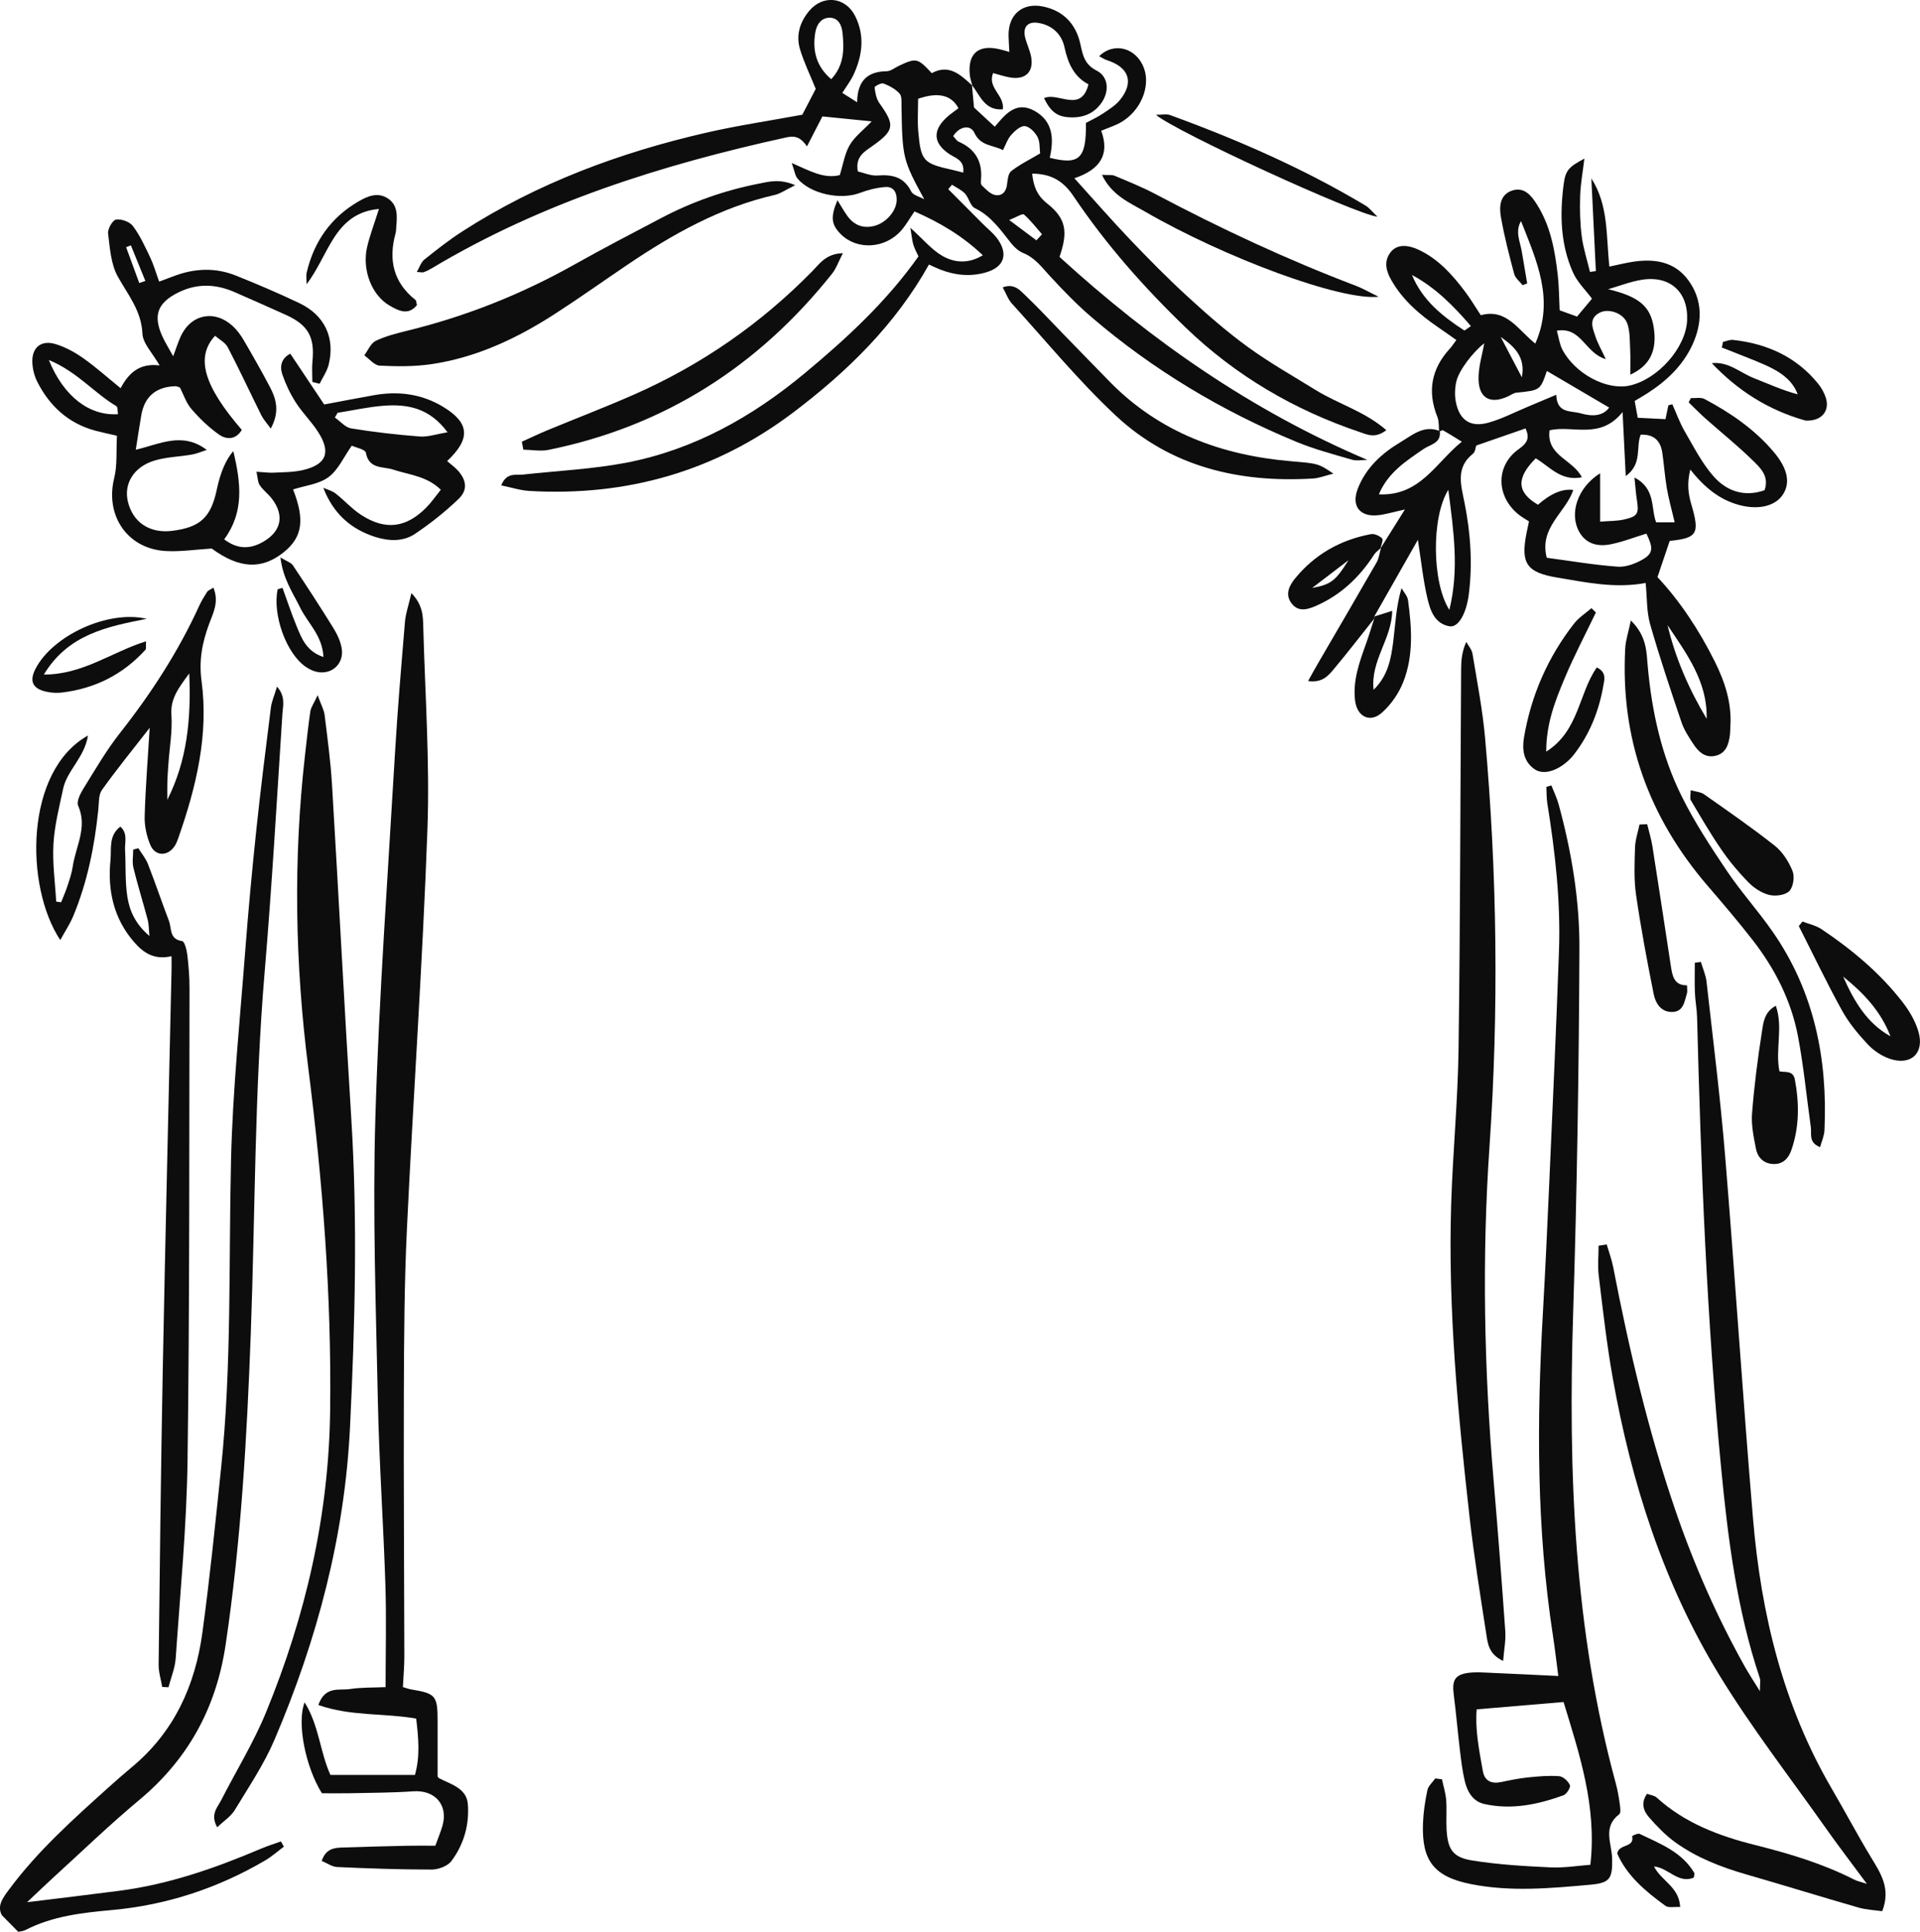
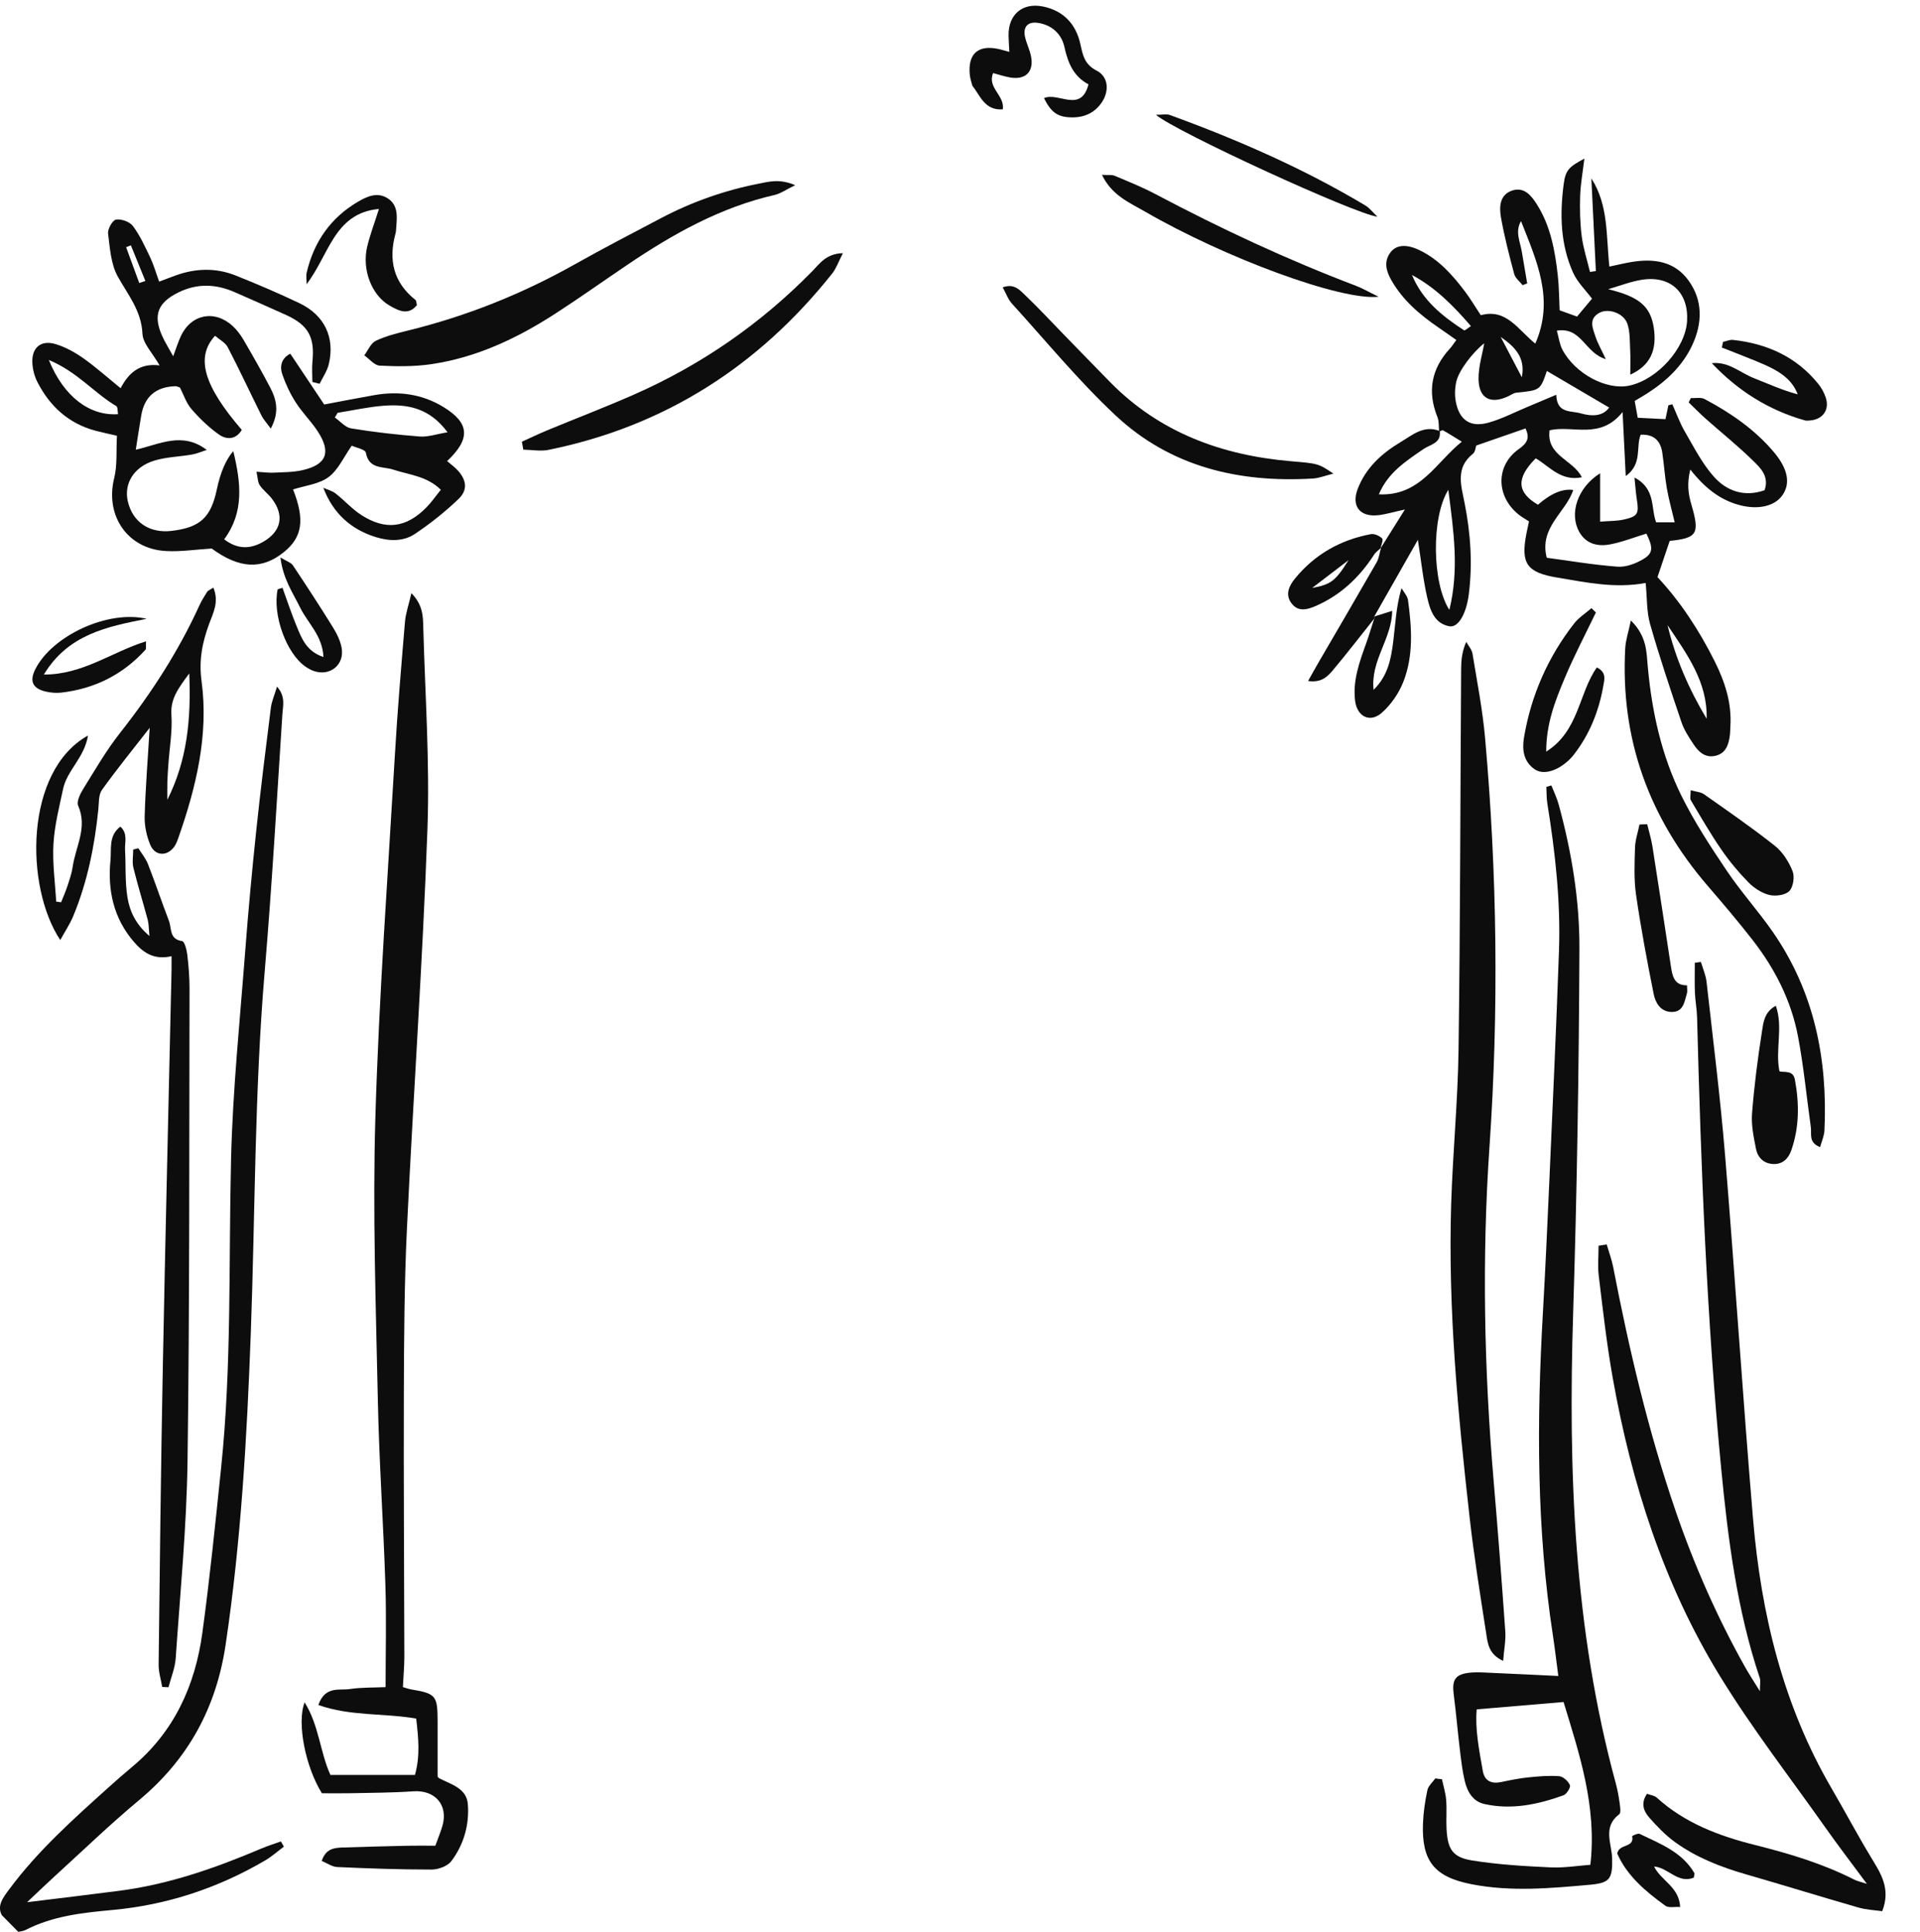
<svg xmlns="http://www.w3.org/2000/svg" width="507" height="510" viewBox="0 0 507 510" fill="none">
  <g clip-path="url(#clip0_538_79)">
    <path d="M362.889 163.307C359.327 167.784 355.834 172.317 352.16 176.704C350.713 178.435 349.105 180.327 345.417 179.784C346.475 177.9 347.247 176.475 348.069 175.07C353.225 166.206 358.415 157.362 363.516 148.463C364.156 147.344 364.295 145.926 364.664 144.653L364.525 144.806C366.452 141.726 368.379 138.653 370.982 134.503C367.698 135.226 365.854 135.803 363.968 136.011C359.146 136.554 356.787 133.654 358.506 129.114C360.628 123.518 364.893 119.659 369.882 116.69C372.972 114.848 376.006 112.109 380.187 113.798C380.626 117.024 377.696 117.309 375.922 118.526C371.281 121.717 366.515 124.748 364.107 130.505C375.018 131.026 379.158 122.092 386.011 116.607C384.084 115.425 382.609 114.479 381.071 113.624C380.848 113.499 380.375 113.833 380.02 113.951C379.888 112.665 380.034 111.267 379.575 110.12C376.854 103.349 377.954 97.349 382.887 91.995C383.409 91.425 383.827 90.758 384.564 89.763C382.894 88.588 381.349 87.483 379.777 86.412C374.837 83.026 370.342 79.182 367.35 73.877C366.028 71.534 365.36 69.045 367.162 66.646C368.686 64.623 371.337 64.373 374.781 66.021C379.93 68.482 383.611 72.639 386.958 77.103C388.37 78.994 389.581 81.038 391.021 83.214C397.819 81.351 400.874 87.101 405.411 90.709C410.567 79.057 405.731 68.767 401.646 58.373C400.004 61.154 401.424 63.789 401.855 66.459C402.314 69.254 402.801 72.034 403.275 74.823C402.871 74.975 402.474 75.128 402.071 75.281C401.306 74.308 400.137 73.439 399.844 72.334C398.515 67.383 397.235 62.405 396.344 57.365C395.864 54.646 395.989 51.434 399.253 50.322C402.488 49.223 404.395 51.657 405.905 54.069C409.467 59.749 410.616 66.18 411.353 72.688C411.687 75.629 411.68 78.605 411.847 81.921C413.371 82.47 414.957 83.04 416.439 83.576C418.005 81.698 419.383 80.051 420.385 78.848C418.68 76.561 416.537 74.51 415.403 72C412.049 64.568 411.868 56.642 412.898 48.702C413.385 44.906 414.282 44.058 418.374 41.868C417.956 45.4 417.365 48.542 417.261 51.699C417.142 55.244 417.226 58.839 417.671 62.357C418.082 65.541 419.104 68.649 419.856 71.791C420.371 71.715 420.886 71.638 421.408 71.562C421.011 63.407 420.614 55.251 420.218 47.103C424.803 54.194 424.093 62.357 424.977 70.38C427.106 69.935 429.013 69.462 430.94 69.149C436.764 68.204 442.226 68.989 445.88 74.058C449.686 79.328 449.546 85.258 446.916 90.994C444.37 96.535 440.049 100.609 434.948 103.87C433.96 104.503 432.937 105.08 431.657 105.851C431.928 107.325 432.193 108.799 432.464 110.287C435.067 110.419 437.363 110.537 439.791 110.656C440.049 109.425 440.306 108.215 440.557 106.999C440.904 106.908 441.245 106.811 441.593 106.721C442.686 109.147 443.59 111.685 444.919 113.965C447.285 118.032 449.463 122.35 452.552 125.826C455.962 129.664 460.638 131.298 465.954 129.42C467.255 125.694 464.82 123.49 462.823 121.536C458.87 117.664 454.535 114.194 450.388 110.517C448.844 109.147 447.41 107.666 445.921 106.234C446.109 105.851 446.297 105.476 446.485 105.094C447.703 105.156 449.129 104.822 450.103 105.337C456.964 108.973 463.331 113.339 468.382 119.318C472.14 123.768 472.815 127.557 470.748 130.63C468.758 133.599 464.381 134.676 459.357 133.349C454.215 131.986 450.214 128.857 446.346 123.956C445.413 127.661 445.817 130.449 446.617 133.161C448.892 140.913 448.204 142.046 440.904 142.797C439.854 145.898 438.866 148.825 437.676 152.357C443.549 158.607 448.649 166.296 452.796 174.612C455.475 179.986 457.319 185.583 456.929 191.715C456.88 192.507 456.894 193.3 456.797 194.086C456.477 196.547 455.767 198.862 453.012 199.522C450.263 200.176 448.489 198.466 447.146 196.415C445.956 194.607 444.718 192.73 444.029 190.707C441.12 182.099 438.219 173.485 435.728 164.753C434.788 161.457 434.948 157.842 434.559 153.907C426.348 155.409 418.819 153.733 411.27 152.489C403.129 151.147 401.521 148.769 403.08 140.809C403.268 139.849 403.483 138.897 403.748 137.645C402.85 137.054 401.813 136.498 400.916 135.761C395.036 130.95 394.932 122.906 401.048 118.561C403.296 116.962 404.005 115.682 402.843 113.103C398.647 114.556 394.445 116.016 389.811 117.622C389.651 118.053 389.588 119.277 388.948 119.784C384.3 123.483 385.803 128.072 386.728 132.716C388.315 140.704 388.892 148.776 387.855 156.897C387.201 162.041 385.072 165.754 382.741 165.337C378.768 164.621 377.655 161.068 376.903 157.863C375.797 153.094 375.296 148.185 374.405 142.512C370.363 149.624 366.633 156.187 362.896 162.751L362.91 163.286L362.889 163.307ZM422.535 124.95V137.715C424.991 137.513 426.932 137.576 428.762 137.165C432.506 136.324 432.826 135.629 432.221 131.819C431.963 130.206 431.866 128.565 431.601 126.062C437.3 129.045 435.874 134.141 437.321 137.889H442.219C441.461 134.663 440.654 131.819 440.153 128.92C439.61 125.805 439.415 122.635 438.949 119.506C438.483 116.343 436.716 114.605 433.243 114.758C431.894 118.088 433.786 122.405 429.298 125.687C429.02 119.986 428.776 115.077 428.463 108.778C422.528 116.197 415.326 112.171 409.182 113.59C408.278 120.333 415.382 121.314 417.706 126C412.146 127.147 409.133 123.08 405.529 121.001C400.283 126.25 400.554 129.984 406.114 133.251C409.523 130.262 412.629 128.962 415.431 129.351C413.496 135.302 406.357 139.21 408.438 147.247C414.651 148.074 420.886 149.145 427.162 149.603C429.347 149.763 431.866 148.804 433.828 147.664C436.583 146.051 436.563 144.598 434.753 140.871C431.56 141.844 428.428 143.089 425.186 143.715C421.916 144.34 418.805 143.631 416.989 140.364C414.359 135.629 416.488 128.739 422.535 124.943V124.95ZM424.657 76.352C432.624 78.278 435.818 80.718 436.695 86.489C437.599 92.447 435.776 96.514 430.495 98.913C430.495 96.542 430.578 94.505 430.474 92.482C430.349 90.146 430.46 87.678 429.744 85.508C428.804 82.672 424.727 81.26 422.305 82.602C419.411 84.208 420.58 86.669 421.303 88.86C421.881 90.605 422.82 92.225 424.031 94.811C418.464 93.184 417.657 86.231 411.103 87.295C411.631 89.172 411.826 90.897 412.578 92.329C415.98 98.732 424.274 103.091 430.265 101.798C437.718 100.192 445.107 91.891 445.497 84.695C445.907 77.2 441.106 72.688 433.605 73.849C430.565 74.322 427.628 75.497 424.65 76.352H424.657ZM391.926 90.626C388.962 92.962 385.211 97.745 384.536 100.825C384.168 102.514 384.105 104.391 384.432 106.088C385.364 110.927 388.273 112.915 393.053 111.58C396.637 110.579 400.004 108.806 403.469 107.367C405.787 106.401 408.097 105.42 410.949 104.218C411.11 109.265 414.818 108.361 417.421 109.126C420.434 110.002 423.293 109.884 424.915 107.597C419.369 104.343 413.865 101.11 408.472 97.939C406.712 103.05 406.712 103.029 400.429 103.668C399.712 103.738 399.037 104.245 398.355 104.572C393.679 106.811 390.527 105.26 390.43 100.143C390.367 96.862 391.432 93.566 391.933 90.618L391.926 90.626ZM382.72 161.006C385.35 150.278 383.84 140.225 382.449 129.323C377.912 136.547 378.142 153.921 382.72 161.006ZM450.66 189.754C450.931 180.021 445.406 172.63 440.334 165.038C442.421 173.791 445.977 181.94 450.66 189.754ZM372.854 72.598C375.588 79.251 380.869 83.478 386.624 87.212C386.812 87.33 387.5 86.677 388.412 86.085C383.792 80.725 379.046 75.914 372.854 72.598ZM401.862 99.601C402.892 94.345 399.935 91.488 396.275 88.95C398.014 92.273 399.761 95.597 401.862 99.601Z" fill="#0D0D0D" />
-     <path d="M256.659 22.471C256.84 24.438 257.021 26.406 257.202 28.38C258.927 29.979 260.646 31.578 262.678 33.456C265.322 30.39 268.203 26.496 273.192 29.277C278.16 32.051 278.313 36.8 277.2 41.653C285.034 43.62 286.864 41.882 286.76 32.447C288.075 31.731 289.676 31.015 291.116 30.056C292.744 28.971 294.505 27.901 295.715 26.42C299.528 21.748 298.144 17.743 292.306 15.887C291.61 15.664 290.991 15.226 290.239 14.844C294.261 10.902 300.245 12.709 302.131 18.146C303.815 23.006 301.143 29.319 296.001 32.288C294.498 33.157 292.793 33.678 290.789 34.526C293.085 40.728 290.559 44.774 283.705 47.055C288.875 52.77 293.496 58.088 298.352 63.178C303.272 68.329 308.282 73.425 313.535 78.237C318.635 82.916 323.875 87.504 329.462 91.572C335.21 95.75 341.437 99.275 347.498 103.015C353.371 106.645 360.315 108.556 366.076 113.562C363.098 115.836 361.052 114.737 359.097 114.077C341.764 108.237 326.345 99.226 313.125 86.51C302.089 75.901 292 64.471 283.469 51.782C280.72 47.701 277.527 45.887 272.552 45.831C272.899 49.064 273.755 51.539 276.504 53.715C281.5 57.671 282.091 61.106 279.774 67.822C303.877 89.826 330.416 108.403 361.066 121.412C359.703 121.412 358.248 121.724 356.989 121.356C352.056 119.917 347.046 118.596 342.307 116.635C322.588 108.48 304.462 97.634 288.242 83.736C284.346 80.399 280.741 76.672 277.262 72.897C275.126 70.582 273.317 68.065 270.221 66.814C268.996 66.32 267.855 65.284 267.013 64.227C264.216 60.709 261.711 57.018 257.417 54.946C256.221 54.369 255.866 52.241 254.822 51.115C253.904 50.121 252.547 49.53 251.392 48.765C251.058 49.154 250.724 49.544 250.397 49.94C253.41 52.971 256.429 55.996 259.442 59.027C260.834 60.424 262.455 61.669 263.548 63.268C266.275 67.252 265.051 70.519 260.423 71.889C256.283 73.113 252.192 72.695 248.205 71.131C247.3 70.777 246.431 70.346 245.303 69.838C236.411 85.745 223.733 98.114 209.455 108.897C188.873 124.443 165.514 131.083 139.817 129.609C137.403 129.47 135.023 128.684 132.358 128.142C133.757 124.624 136.178 125.5 138.148 125.284C147.186 124.283 156.343 123.873 165.25 122.176C183.153 118.763 198.628 110.072 212.544 98.496C223.531 89.361 234.01 79.725 242.534 67.69C242.089 66.709 241.525 65.708 241.191 64.631C240.871 63.595 240.787 62.475 240.391 60.132C243.828 63.226 246.041 65.959 248.887 67.579C251.948 69.323 255.594 69.761 259.526 67.391C254.154 62.281 248.17 58.735 241.483 55.815C240.196 57.685 239.25 59.395 237.997 60.834C233.774 65.666 226.37 66.098 222.091 61.884C219.53 59.361 219.231 57.372 221.138 52.853C222.126 54.438 222.821 55.683 223.636 56.844C225.396 59.374 227.804 60.417 230.851 59.646C233.961 58.853 236.64 55.794 236.78 52.937C236.884 50.844 235.965 49.224 233.808 49.37C231.519 49.53 229.195 50.128 227.038 50.941C221.945 52.86 214.026 51.212 210.596 47.138C209.935 46.359 209.824 45.122 209.072 43.029C213.776 45.08 217.533 47.284 221.757 46.227C222.648 43.384 223.051 40.575 224.373 38.309C225.674 36.084 227.915 34.415 230.176 32.044C225.486 31.572 221.68 31.196 217.164 30.737C216.065 32.872 214.757 35.416 213.087 38.649C211.619 36.487 210.206 35.715 207.743 36.251C174.901 43.46 143.095 53.43 114.024 70.825C113.349 71.228 112.639 71.583 111.901 71.861C111.567 71.986 111.143 71.847 110.064 71.799C110.795 70.547 111.171 69.24 112.033 68.545C115.276 65.952 118.553 63.372 122.039 61.127C141.905 48.313 163.74 40.241 186.66 34.992C194.731 33.143 202.949 31.926 211.862 30.285C212.781 28.512 214.193 25.794 215.404 23.465C213.929 19.801 212.28 16.45 211.229 12.918C210.151 9.289 211.236 5.819 213.63 2.927C217.283 -1.481 223.274 -0.855 225.834 4.276C228.409 9.435 227.734 14.677 225.382 19.738C224.645 21.317 223.552 22.728 222.425 24.529C223.608 25.279 224.658 25.94 226.335 27.004C226.405 21.303 229.105 18.862 234.156 18.807C235.228 18.793 236.292 17.875 237.364 17.375C241.949 15.226 242.311 15.303 246.041 19.314C250.654 16.791 253.709 19.801 256.812 22.645L256.694 22.457L256.659 22.471ZM244.058 52.603C238.415 42.244 238.269 41.66 238.053 28.116C238.032 26.948 238.185 25.405 237.538 24.695C236.446 23.5 234.845 22.631 233.3 22.04C232.695 21.81 230.907 22.804 230.942 23.076C231.123 24.508 231.408 26.107 232.222 27.24C236.383 33.052 236.23 34.408 230.301 38.6C228.207 40.081 225.834 41.347 226.516 45.254C228.103 45.609 229.94 46.464 231.707 46.332C235.604 46.033 238.665 46.665 240.613 50.538C241.121 51.553 242.882 51.935 244.065 52.61L244.058 52.603ZM274.653 40.526C274.486 39.198 274.653 37.481 273.985 36.195C273.324 34.93 271.884 33.435 270.645 33.296C269.518 33.171 267.973 34.533 267.027 35.604C266.046 36.716 265.552 38.267 264.849 39.629C262.086 38.218 258.948 38.593 257.299 35.062C256.255 32.823 253.368 33.303 251.698 35.931C252.317 36.591 252.623 37.175 253.09 37.377C257.431 39.261 259.428 42.508 259.06 47.228C259.018 47.806 258.934 48.64 259.261 48.946C260.305 49.926 261.425 51.178 262.713 51.469C264.383 51.852 265.635 50.816 265.899 48.848C266.073 47.569 266.192 45.824 267.027 45.171C269.246 43.432 271.835 42.181 274.646 40.512L274.653 40.526ZM242.437 26.065C242.437 29.208 242.235 31.982 242.478 34.707C243.174 42.536 243.8 43.147 251.482 44.844C252.373 45.038 253.25 45.296 254.356 45.574C254.752 42.258 252.352 41.785 250.661 40.651C246.444 37.829 246.208 34.478 249.965 31.008C250.946 30.105 252.074 29.361 253.09 28.582C251.266 25.082 247.718 24.246 242.443 26.072L242.437 26.065ZM219.488 20.906C222.898 17.284 222.933 13.036 222.487 8.726C222.279 6.675 221.395 4.665 219.05 4.679C216.817 4.693 215.627 6.515 215.286 8.594C214.506 13.321 215.501 17.507 219.495 20.906H219.488ZM273.679 63.449C274.173 62.913 274.66 62.385 275.154 61.85C273.595 60.07 272.148 58.165 270.381 56.621C270.005 56.295 268.46 57.31 266.491 58.081C269.337 60.202 271.508 61.829 273.679 63.449Z" fill="#0D0D0D" />
    <path d="M106.39 445.384C107.378 445.669 107.921 445.891 108.492 445.988C115.095 447.08 115.554 447.629 115.554 454.422C115.554 459.156 115.554 463.891 115.554 468.966C115.52 468.925 115.714 469.328 116.027 469.488C119.173 471.087 123.215 472.109 123.542 476.294C123.967 481.71 122.478 486.959 119.186 491.326C118.185 492.66 115.756 493.557 113.982 493.557C105.667 493.564 97.352 493.265 89.044 492.89C87.659 492.827 86.323 491.84 84.959 491.277C86.024 488.058 88.209 487.815 90.421 487.738C96.162 487.55 101.902 487.397 107.643 487.272C109.995 487.217 112.347 487.265 114.956 487.265C115.673 485.27 116.361 483.657 116.842 481.981C118.407 476.489 114.845 472.505 109.146 472.901C103.621 473.291 98.075 473.284 92.53 473.409C90.018 473.465 87.506 473.416 85.008 473.416C80.729 466.603 78.3 454.881 80.443 449.416C84.257 455.555 84.493 462.501 87.249 468.577H109.57C110.99 463.557 110.489 458.76 109.897 453.699C101.332 452.211 92.537 453.122 84.062 450.111C85.864 444.994 89.593 446.329 92.377 445.905C95.459 445.439 98.632 445.543 101.819 445.397C101.819 436.178 102.055 427.328 101.77 418.491C101.248 402.271 100.121 386.072 99.78 369.852C99.258 344.927 98.382 319.968 99.119 295.064C100.072 263.034 102.417 231.045 104.289 199.05C104.971 187.404 105.966 175.773 106.94 164.141C107.128 161.923 107.907 159.754 108.638 156.584C111.734 159.782 111.693 162.779 111.769 165.587C112.256 183.386 113.509 201.212 112.868 218.976C111.602 254.169 109.125 289.321 107.448 324.501C106.759 338.927 106.69 353.395 106.641 367.842C106.557 391.008 106.738 414.167 106.773 437.333C106.773 439.891 106.537 442.443 106.39 445.377V445.384Z" fill="#0D0D0D" />
    <path d="M424.267 328.526C424.845 330.508 425.582 332.461 425.979 334.484C430.189 356.253 435.24 377.805 442.435 398.802C447.32 413.055 453.366 426.807 460.735 439.968C461.786 441.845 462.976 443.639 464.722 446.468C464.722 444.563 464.931 443.708 464.694 442.999C458.676 425.048 456.31 406.422 454.501 387.699C450.681 348.077 449.164 308.336 448.134 268.568C448.078 266.399 447.647 264.243 447.563 262.067C447.459 259.439 447.535 256.797 447.535 254.162C448.071 254.093 448.607 254.023 449.143 253.947C449.651 255.692 450.43 257.402 450.632 259.182C452.351 274.505 454.278 289.822 455.544 305.187C458.175 337.133 460.22 369.122 462.92 401.061C465.042 426.132 470.866 450.243 483.718 472.248C487.204 478.213 490.433 484.325 494.009 490.234C496.584 494.489 499.374 498.556 497.022 504.549C495.206 504.285 492.875 504.202 490.704 503.576C480.823 500.739 471.012 497.687 461.139 494.844C454.431 492.911 447.974 490.408 442.31 486.313C439.777 484.484 437.55 482.155 435.477 479.798C434.037 478.158 433.195 476.065 434.906 473.562C435.776 473.882 436.841 473.986 437.474 474.556C444.891 481.3 453.958 484.7 463.428 487.071C472.481 489.337 481.352 491.993 489.695 496.248C490.321 496.568 491.052 496.707 492.979 497.333C488.839 491.736 485.374 487.231 482.104 482.593C472.634 469.175 462.516 456.146 453.972 442.158C439.269 418.088 430.808 391.516 425.875 363.845C424.281 354.904 423.272 345.852 422.173 336.834C421.853 334.213 422.124 331.523 422.124 328.867C422.841 328.756 423.558 328.637 424.274 328.526H424.267Z" fill="#0D0D0D" />
    <path d="M380.772 469.724C381.154 471.546 381.732 473.353 381.878 475.196C382.08 477.754 381.843 480.348 381.982 482.913C382.275 488.19 383.576 490.331 388.739 491.159C395.544 492.25 402.481 492.661 409.384 492.98C413.065 493.154 416.787 492.528 419.96 492.299C421.707 476.823 417.031 462.98 412.877 449.326C405.271 449.965 397.854 450.598 389.943 451.265C389.476 456.389 390.562 461.965 391.557 467.534C392.03 470.183 393.839 471.004 396.421 470.454C398.745 469.968 401.083 469.481 403.441 469.238C406.19 468.953 408.98 468.702 411.715 468.911C412.765 468.994 414.101 470.225 414.554 471.268C414.804 471.845 413.698 473.652 412.856 473.951C406.1 476.385 399.148 477.866 391.961 476.253C388.941 475.578 387.479 473.034 386.805 470.246C386.157 467.569 385.844 464.802 385.51 462.063C384.919 457.161 384.508 452.239 383.875 447.337C383.388 443.569 384.202 442.088 387.793 441.622C389.741 441.372 391.745 441.539 393.721 441.622C399.434 441.866 405.139 442.158 411.492 442.457C410.991 438.695 410.601 435.268 410.08 431.854C405.717 403.53 405.793 375.073 407.422 346.568C408.083 334.909 408.618 323.242 409.133 311.583C410.024 291.421 410.956 271.258 411.666 251.089C412.132 237.998 410.678 225.017 408.591 212.1C408.361 210.668 408.417 209.187 408.333 207.734C408.771 207.601 409.217 207.476 409.655 207.344C410.309 209.013 411.116 210.64 411.583 212.364C414.992 224.823 417.121 237.595 417.066 250.436C416.933 282.494 416.418 314.566 415.41 346.61C414.088 388.519 415.584 430.102 426.682 470.851C427.148 472.568 427.454 474.334 427.698 476.093C427.83 477.052 428.073 478.589 427.579 478.957C423.112 482.329 425.624 486.702 425.708 490.693C425.819 496.005 425.074 497.096 419.925 497.562C409.467 498.501 398.981 499.474 388.544 497.423C378.726 495.497 375.386 491.284 375.755 481.398C375.866 478.45 376.305 475.488 376.917 472.603C377.16 471.469 378.281 470.531 379.004 469.502C379.589 469.578 380.173 469.655 380.758 469.724H380.772Z" fill="#0D0D0D" />
    <path d="M82.482 100.853C82.482 99.024 82.329 97.182 82.51 95.367C83.136 89.006 81.411 85.828 75.559 83.159C71.064 81.108 66.52 79.14 62.004 77.145C57.022 74.948 52.061 74.753 47.093 77.207C41.624 79.905 40.357 83.221 42.848 88.748C43.565 90.347 44.518 91.835 45.736 94.053C46.557 91.856 47.044 90.264 47.74 88.769C50.447 82.936 56.653 81.685 61.441 86.065C62.589 87.115 63.549 88.436 64.342 89.784C66.736 93.886 69.088 98.009 71.3 102.215C72.97 105.4 73.896 108.723 71.495 113.145C70.368 111.573 69.54 110.704 69.032 109.675C66.054 103.682 63.236 97.606 60.139 91.668C59.485 90.417 57.927 89.638 56.786 88.644C51.567 94.338 53.815 101.847 63.848 113.485C62.297 116.099 59.847 116.134 57.822 114.716C55.136 112.825 52.701 110.468 50.544 107.972C49.166 106.38 48.484 104.183 47.517 102.313C47.051 102.167 46.689 101.951 46.328 101.958C41.16 102.116 38.149 104.69 37.296 109.682C36.802 112.575 36.37 115.481 35.855 118.721C42.104 117.316 48.095 113.847 54.594 118.776C53.306 119.193 52.04 119.756 50.718 119.993C47.42 120.577 43.976 120.626 40.803 121.585C35.334 123.233 32.676 127.661 33.747 132.333C35.014 137.833 39.453 140.843 45.305 140.155C52.812 139.272 55.686 136.651 57.245 129.247C58.191 124.732 59.643 121.349 61.601 119.096C63.66 127.599 64.474 135.26 59.2 142.38C62.77 145.112 66.144 144.959 69.505 143.026C74.32 140.266 75.155 136.025 71.773 131.624C70.813 130.373 69.463 129.407 68.601 128.113C68.051 127.293 68.072 126.097 67.724 124.54C69.617 124.651 70.939 124.846 72.24 124.783C74.793 124.658 77.41 124.686 79.88 124.123C86.274 122.663 87.527 119.381 83.846 113.798C82.106 111.163 79.796 108.897 78.099 106.241C76.63 103.946 75.433 101.416 74.55 98.836C73.812 96.681 74.32 94.561 76.658 93.379C79.622 97.821 82.531 102.174 85.606 106.783C90.31 105.9 94.548 105.073 98.792 104.322C105.263 103.175 111.456 104.002 117.106 107.457C124.002 111.671 124.336 115.835 118.066 121.724C119.082 122.614 120.182 123.372 121.03 124.352C123.208 126.862 123.521 129.4 121.065 131.749C117.53 135.135 113.634 138.229 109.563 140.955C106.474 143.019 102.71 142.88 99.203 141.782C92.704 139.752 87.979 135.587 85.377 128.774C86.469 129.267 87.708 129.566 88.626 130.283C90.957 132.104 92.961 134.398 95.431 135.977C101.805 140.065 107.232 139.362 112.541 134.016C113.919 132.632 115.032 130.992 116.403 129.302C112.75 125.673 108.067 125.381 103.837 123.977C101.151 123.087 97.421 123.949 96.614 119.513C96.454 118.623 93.949 118.157 92.885 117.657C90.776 120.639 89.322 124.053 86.748 125.958C84.215 127.835 80.555 128.19 77.389 129.212C80.534 137.214 79.852 141.817 74.967 145.752C69.102 150.479 63.159 150.125 55.909 144.813C51.685 145.07 47.747 145.682 43.85 145.474C33.657 144.945 27.701 136.116 30.15 126.243C31.006 122.774 30.658 119.006 30.88 115.036C28.974 114.591 27.109 114.208 25.265 113.722C18.112 111.817 13.123 107.249 9.839 100.783C9.06 99.247 8.607 97.397 8.538 95.673C8.385 91.738 10.848 89.687 14.668 90.841C17.263 91.62 19.782 93.01 22.009 94.582C25.369 96.952 28.452 99.726 31.855 102.486C33.928 98.537 36.816 95.784 42.146 96.472C40.281 93.191 37.734 90.695 37.616 88.095C37.331 82.032 33.817 77.868 31.11 73.022C29.287 69.754 29.016 65.513 28.542 61.654C28.396 60.452 29.725 58.116 30.651 57.97C32.049 57.747 34.262 58.554 35.104 59.68C36.969 62.176 38.298 65.103 39.655 67.947C40.573 69.879 41.158 71.965 42.027 74.35C43.669 73.738 45.075 73.182 46.502 72.674C51.734 70.811 57.022 70.665 62.185 72.716C67.877 74.982 73.52 77.395 79.052 80.03C85.718 83.207 88.522 89.152 86.803 96.215C86.372 98.002 85.217 99.622 84.396 101.318C83.763 101.159 83.136 100.999 82.503 100.839L82.482 100.853ZM89.148 108.98C88.904 109.397 88.668 109.807 88.424 110.225C89.858 111.219 91.18 112.846 92.731 113.096C98.73 114.076 104.79 114.772 110.858 115.237C112.987 115.404 115.186 114.612 118.185 114.125C113.397 107.645 107.573 106.651 101.353 107.11C97.261 107.416 93.212 108.34 89.141 108.98H89.148ZM12.893 95.033C16.846 104.753 23.672 109.842 31.173 109.342C31.026 108.591 31.131 107.457 30.713 107.214C24.862 103.759 20.443 98.169 12.893 95.033ZM36.767 74.718C37.31 74.537 37.846 74.35 38.388 74.169C37.115 71.033 35.835 67.905 34.561 64.769C34.144 64.936 33.719 65.096 33.302 65.263C34.457 68.412 35.619 71.569 36.774 74.718H36.767Z" fill="#0D0D0D" />
    <path d="M74.974 487.502C73.339 488.718 71.794 490.102 70.048 491.131C57.572 498.452 44.101 502.908 29.711 504.229C21.765 504.959 13.951 505.8 6.736 509.513C6.068 509.854 5.24 509.889 4.815 509.993C3.215 508.373 1.851 506.989 0.487 505.606C-0.884 503.061 0.856 500.899 2.491 498.695C9.985 488.614 19.295 480.292 28.577 471.942C30.637 470.086 32.724 468.257 34.853 466.484C45.973 457.244 51.539 444.987 53.439 431.047C55.415 416.558 56.883 402 58.393 387.455C61.197 360.431 60.369 333.288 61.009 306.194C61.441 287.826 63.347 269.485 64.746 251.145C65.56 240.5 66.548 229.863 67.668 219.247C68.809 208.435 70.166 197.645 71.523 186.862C71.732 185.193 72.455 183.587 73.151 181.265C75.468 183.907 74.71 186.347 74.571 188.482C73.103 211.182 71.808 233.895 69.888 256.561C67.195 288.347 67.397 320.225 66.221 352.06C65.205 379.522 63.646 406.978 59.576 434.232C57.092 450.869 49.688 464.426 36.739 475.216C28.988 481.675 21.709 488.711 14.243 495.511C11.912 497.631 9.651 499.828 7.16 502.178C15.712 501.121 23.623 500.19 31.527 499.161C44.595 497.458 56.897 493.154 68.956 488.03C70.66 487.307 72.442 486.758 74.188 486.132C74.445 486.591 74.696 487.05 74.953 487.508L74.974 487.502Z" fill="#0D0D0D" />
-     <path d="M83.874 183.525C84.792 186.07 85.544 187.377 85.718 188.76C86.469 194.844 87.297 200.927 87.666 207.038C89.433 236.468 90.936 265.919 92.766 295.342C94.45 322.463 93.74 349.571 92.432 376.665C91.048 405.421 83.755 432.883 72.49 459.275C69.714 465.775 65.685 471.754 62.004 477.831C60.981 479.513 59.13 480.695 57.356 482.399C55.443 478.978 57.426 477.17 58.414 475.231C62.366 467.485 66.986 460.019 70.27 452.002C80.715 426.542 86.824 400.165 87.179 372.431C87.569 342.07 85.217 311.951 81.397 281.882C77.918 254.496 77.403 227.034 80.52 199.557C80.965 195.629 81.376 191.701 81.953 187.794C82.106 186.751 82.83 185.791 83.874 183.525Z" fill="#0D0D0D" />
    <path d="M396.922 438.48C393.039 436.672 392.844 433.773 392.448 431.214C390.882 421.064 389.233 410.913 388.085 400.707C384.982 373.182 382.337 345.608 383.2 317.861C383.625 304.227 384.968 290.607 385.149 276.973C385.601 243.539 385.615 210.104 385.831 176.67C385.844 174.355 386.025 172.039 387.187 169.453C387.751 170.489 388.649 171.469 388.829 172.568C390.047 179.972 391.494 187.37 392.156 194.83C395.349 230.753 395.795 266.739 393.318 302.725C391.293 332.204 391.905 361.627 394.424 391.043C395.551 404.239 396.56 417.449 397.492 430.665C397.659 433.057 397.158 435.497 396.922 438.494V438.48Z" fill="#0D0D0D" />
    <path d="M45.312 252.431C40.65 253.508 37.818 251.485 35.375 248.67C29.983 242.44 28.375 234.987 29.176 227.068C29.468 224.162 28.605 220.609 31.785 218.225C33.81 220.053 32.919 222.334 33.023 224.364C33.246 228.507 32.996 232.707 33.636 236.781C34.213 240.438 35.73 243.935 39.467 247.105C39.272 245.179 39.307 243.949 39.001 242.809C37.783 238.227 36.356 233.694 35.229 229.091C34.86 227.576 35.174 225.893 35.174 224.287C35.626 224.169 36.078 224.051 36.53 223.933C37.393 225.316 38.486 226.616 39.07 228.111C41.011 233.082 42.716 238.144 44.616 243.128C45.36 245.089 44.657 247.967 48.102 248.447C48.735 248.537 49.313 250.797 49.466 252.111C49.813 255.052 50.05 258.028 50.043 260.989C49.946 302.551 50.085 344.12 49.521 385.675C49.285 403.057 47.587 420.417 46.397 437.777C46.216 440.364 45.152 442.88 44.49 445.432C43.934 445.404 43.384 445.376 42.828 445.349C42.501 443.388 41.867 441.427 41.888 439.474C42.194 413.36 42.487 387.24 42.988 361.126C43.663 326.099 44.525 291.08 45.298 256.06C45.319 255.094 45.298 254.127 45.298 252.438L45.312 252.431Z" fill="#0D0D0D" />
    <path d="M56.347 155.138C57.899 158.885 56.292 161.819 55.255 164.621C53.425 169.585 52.471 174.222 53.223 179.819C55.136 194.002 51.81 207.74 47.121 221.131C46.863 221.875 46.578 222.64 46.16 223.3C44.324 226.151 40.949 226.123 39.669 223.008C38.715 220.693 38.131 218.016 38.2 215.52C38.409 208.074 39.014 200.635 39.529 192.139C35.007 197.951 30.79 203.124 26.914 208.547C25.996 209.833 26.149 211.94 25.968 213.685C24.973 223.37 23.087 232.846 19.33 241.87C18.46 243.949 17.18 245.861 15.913 248.176C6.485 233.951 6.513 203.499 23.233 194.176C22.322 199.981 17.695 203.388 16.665 208.255C15.642 213.059 14.403 217.884 14.118 222.751C13.819 227.812 14.55 232.929 14.835 238.018C15.266 238.081 15.705 238.144 16.136 238.199C16.7 236.774 17.333 235.37 17.806 233.916C18.356 232.227 18.954 230.517 19.204 228.772C19.977 223.474 23.171 218.44 20.645 212.725C20.172 211.648 21.139 209.631 21.932 208.352C25.056 203.312 28.041 198.132 31.701 193.488C39.954 183.01 47.142 171.928 52.673 159.789C53.244 158.538 53.995 157.363 54.733 156.195C54.921 155.903 55.359 155.77 56.354 155.131L56.347 155.138ZM49.974 177.782C46.975 181.835 44.984 184.526 45.263 188.725C45.555 193.008 44.769 197.367 44.47 201.692C44.358 203.263 44.24 204.834 44.191 206.412C44.143 207.991 44.184 209.576 44.184 211.154C49.361 200.843 50.495 190.144 49.974 177.789V177.782Z" fill="#0D0D0D" />
    <path d="M209.97 48.897C207.486 50.1 206.094 51.115 204.549 51.469C190.222 54.744 177.698 61.773 165.681 69.893C159.293 74.211 153.01 78.681 146.539 82.86C136.498 89.347 125.783 94.401 113.843 96.146C109.382 96.8 104.776 96.751 100.26 96.528C98.862 96.459 97.546 94.763 96.19 93.81C97.185 92.489 97.908 90.612 99.237 89.972C101.875 88.707 104.804 87.984 107.678 87.275C123.125 83.486 137.744 77.659 151.612 69.873C159.189 65.618 166.906 61.606 174.601 57.56C182.694 53.305 191.245 50.287 200.221 48.514C202.998 47.965 205.85 47.117 209.984 48.89L209.97 48.897Z" fill="#0D0D0D" />
    <path d="M430.648 163.801C434.906 168.014 434.76 172.088 435.108 175.912C436.187 187.836 438.726 199.432 444.042 210.16C447.445 217.029 451.696 223.516 455.983 229.891C459.733 235.46 464.284 240.487 468.118 246.007C479.056 261.775 482.646 279.539 481.77 298.415C481.7 299.847 481.053 301.258 480.622 302.844C477.483 301.613 478.423 299.34 478.172 297.567C477.045 289.564 476.287 281.493 474.777 273.567C472.975 264.097 468.633 255.629 462.711 248.044C458.94 243.212 454.96 238.533 450.959 233.889C435.393 215.819 427.844 194.99 429.166 171.101C429.277 169.036 429.98 166.999 430.648 163.815V163.801Z" fill="#0D0D0D" />
    <path d="M137.807 116.607C140.047 115.599 142.26 114.528 144.528 113.59C152.182 110.42 159.933 107.465 167.511 104.121C185.247 96.306 200.903 85.446 214.486 71.604C216.448 69.601 218.132 66.96 222.578 66.841C221.416 69.073 220.817 70.881 219.697 72.278C200.277 96.654 175.534 112.533 144.834 118.763C142.712 119.194 140.409 118.742 138.189 118.707C138.064 118.005 137.932 117.302 137.807 116.607Z" fill="#0D0D0D" />
    <path d="M352.104 125.034C349.912 125.576 348.333 126.229 346.726 126.327C327.194 127.509 309.11 123.268 294.581 109.669C284.798 100.519 276.232 90.062 267.194 80.127C266.192 79.029 265.677 77.485 264.779 75.865C267.785 74.746 269.309 76.588 270.735 77.951C274.166 81.226 277.394 84.709 280.699 88.109C284.84 92.357 288.959 96.619 293.113 100.853C306.243 114.215 322.629 120.202 340.915 121.766C347.867 122.357 348.138 122.322 352.097 125.04L352.104 125.034Z" fill="#0D0D0D" />
-     <path d="M475.974 243.282C477.664 243.942 479.543 244.325 481.011 245.312C489.083 250.728 496.507 256.929 502.47 264.654C504.245 266.948 505.81 269.646 506.603 272.406C508.232 278.037 504.579 281.416 499.005 279.511C496.855 278.774 494.719 277.335 493.167 275.666C490.627 272.948 488.178 269.993 486.39 266.746C482.361 259.446 478.764 251.91 474.992 244.471C475.319 244.074 475.646 243.678 475.974 243.282ZM499.193 273.574C496.674 266.948 492.04 262.102 486.71 257.819C489.521 264.146 492.861 270.056 499.193 273.574Z" fill="#0D0D0D" />
    <path d="M256.77 22.658C256.534 21.698 256.186 20.76 256.088 19.787C255.518 14.155 258.315 11.715 263.847 12.973C264.598 13.14 265.329 13.376 266.533 13.703C266.449 12.076 266.359 10.79 266.324 9.497C266.185 3.907 269.921 0.598 275.439 1.724C280.811 2.822 284.123 6.368 285.278 11.604C285.932 14.558 286.342 16.985 289.585 18.646C292.695 20.238 292.946 24 291.004 26.934C289.105 29.812 286.294 31.057 282.905 30.987C279.315 30.918 277.561 29.694 275.683 25.919C279.391 24.188 285.452 30 287.428 22.269C283.545 20.225 282.001 16.679 281.082 12.445C280.331 8.989 277.791 6.591 274.075 6.035C271.355 5.631 270.04 7.161 270.701 9.879C271.118 11.597 271.946 13.23 272.273 14.955C273.018 18.89 270.874 21.08 266.915 20.482C265.391 20.252 263.916 19.731 262.246 19.293C260.632 23.193 265.343 25.14 264.807 28.866C259.978 29.228 258.823 25.203 256.666 22.477C256.666 22.463 256.777 22.651 256.777 22.651L256.77 22.658Z" fill="#0D0D0D" />
    <path d="M421.414 161.687C418.631 167.492 415.618 173.193 413.141 179.124C410.685 184.992 408.291 190.971 408.298 198.431C417.003 192.925 416.843 183.017 421.665 176.204C424.323 177.497 423.641 179.52 423.377 181.05C422.208 187.745 419.738 193.933 415.507 199.335C415.145 199.801 414.735 200.232 414.303 200.642C411.221 203.562 407.561 204.66 405.265 203.096C402.252 201.045 401.897 197.84 402.44 194.628C404.325 183.539 408.737 173.506 415.646 164.628C416.885 163.036 418.694 161.896 420.246 160.554C420.642 160.936 421.032 161.318 421.428 161.701L421.414 161.687Z" fill="#0D0D0D" />
    <path d="M290.991 46.157C292.591 46.262 293.586 46.081 294.365 46.415C298.004 47.944 301.685 49.425 305.164 51.267C322.316 60.347 339.872 68.544 358.026 75.441C359.751 76.095 361.366 77.04 364.044 78.34C354.073 79.439 323.325 67.995 302.367 55.87C298.262 53.492 293.579 51.594 290.984 46.15L290.991 46.157Z" fill="#0D0D0D" />
    <path d="M468.932 265.516C470.936 271.328 468.716 277.043 469.885 282.827C471.27 283.175 473.483 282.452 473.963 285.017C475.139 291.323 475.146 297.567 473.016 303.671C472.265 305.826 470.762 307.432 468.18 307.293C465.648 307.154 464.131 305.527 463.685 303.268C463.08 300.209 462.412 297.017 462.649 293.951C463.212 286.7 464.145 279.462 465.272 272.28C465.634 269.979 465.856 267.184 468.925 265.516H468.932Z" fill="#0D0D0D" />
    <path d="M446.464 208.63C447.904 209.041 449.129 209.082 449.964 209.68C456.268 214.123 462.628 218.496 468.66 223.279C470.727 224.913 472.348 227.479 473.343 229.954C473.942 231.442 473.545 234.16 472.487 235.245C471.423 236.329 468.834 236.67 467.185 236.26C465.181 235.759 463.163 234.431 461.688 232.936C459.072 230.267 456.644 227.346 454.528 224.267C451.648 220.074 449.094 215.652 446.492 211.279C446.179 210.751 446.45 209.868 446.45 208.637L446.464 208.63Z" fill="#0D0D0D" />
    <path d="M434.962 217.592C435.428 219.546 436.034 221.472 436.347 223.453C438.01 233.986 439.603 244.533 441.217 255.08C441.614 257.673 442.087 260.19 445.476 260.114C445.476 261.094 445.615 261.713 445.455 262.248C444.787 264.473 444.53 267.268 441.308 267.157C438.448 267.059 437.133 264.716 436.674 262.415C434.934 253.717 433.292 244.985 432.019 236.211C431.427 232.13 431.622 227.91 431.747 223.766C431.81 221.722 432.52 219.699 432.93 217.669C433.612 217.641 434.294 217.62 434.969 217.592H434.962Z" fill="#0D0D0D" />
    <path d="M100.072 55.168C94.005 55.682 90.623 58.978 88.097 62.927C85.634 66.786 83.915 71.124 80.972 75.031C80.972 73.968 80.763 72.855 81.007 71.854C82.934 63.768 87.36 57.441 94.589 53.221C97.032 51.796 99.718 50.628 102.403 52.373C105.138 54.153 104.86 57.101 104.644 59.903C104.595 60.494 104.588 61.105 104.435 61.669C102.536 68.607 103.872 74.558 109.702 79.182C109.946 79.377 109.925 79.898 110.099 80.538C107.824 83.388 105.242 82.032 102.89 80.684C98.103 77.937 95.522 71.152 96.969 65.082C97.7 62.03 98.827 59.068 100.065 55.161L100.072 55.168Z" fill="#0D0D0D" />
    <path d="M454.974 90.257C455.857 90.069 456.776 89.645 457.632 89.736C466.608 90.723 474.352 94.192 480.141 101.346C480.99 102.396 481.686 103.668 482.111 104.955C483.196 108.229 481.289 110.809 477.803 111.017C477.414 111.038 476.989 111.094 476.621 110.989C466.997 108.278 458.891 103.126 452.023 95.882C456.428 95.381 459.476 98.385 463.094 99.81C466.886 101.305 470.595 103.008 474.707 104.106C473.475 100.797 470.936 98.809 468.097 97.321C465.32 95.861 462.328 94.818 459.42 93.615C457.847 92.969 456.254 92.371 454.674 91.752C454.779 91.251 454.883 90.751 454.988 90.25L454.974 90.257Z" fill="#0D0D0D" />
    <path d="M362.889 163.307L362.876 162.772C364.163 162.362 365.457 161.951 367.621 161.256C367.551 168.64 361.86 174.396 362.715 182.107C366.57 178.345 367.336 173.812 367.906 169.328C368.484 164.746 368.644 160.116 370.091 155.27C370.683 156.327 371.65 157.328 371.803 158.44C372.798 165.72 373.299 173.089 370.543 180.063C369.361 183.059 367.315 186.014 364.907 188.148C361.769 190.943 358.339 189.198 357.824 184.95C357.191 179.673 358.965 174.827 360.698 169.988C361.491 167.785 362.159 165.532 362.889 163.307Z" fill="#0D0D0D" />
    <path d="M74.591 155.173C75.837 158.593 76.978 162.063 78.37 165.428C79.685 168.612 80.951 171.963 85.418 173.458C85.133 167.757 81.292 164.538 79.302 160.491C77.347 156.515 74.724 152.823 74.056 147.164C75.719 148.186 76.839 148.505 77.333 149.242C80.951 154.651 84.5 160.109 87.93 165.636C88.953 167.284 89.872 169.147 90.213 171.031C91.027 175.523 87.088 178.658 82.802 177.122C82.065 176.858 81.362 176.461 80.715 176.023C75.594 172.519 71.899 162.257 73.325 155.569C73.75 155.437 74.174 155.312 74.599 155.18L74.591 155.173Z" fill="#0D0D0D" />
    <path d="M38.715 163.37C28.389 165.414 18.029 167.409 11.578 178.081C21.918 178.102 29.53 172.109 38.562 169.307C38.486 170.551 38.66 171.247 38.395 171.546C32.453 178.088 25.029 181.808 16.275 182.837C14.932 182.996 13.492 182.892 12.17 182.593C8.566 181.787 7.703 179.798 9.387 176.545C13.923 167.764 28.515 160.978 38.715 163.363V163.37Z" fill="#0D0D0D" />
    <path d="M363.731 57.205C358.109 56.642 310.439 34.776 305.248 30.313C306.953 30.313 308.031 30.041 308.894 30.354C326.776 36.862 344.165 44.461 360.538 54.243C361.616 54.89 362.423 55.974 363.731 57.205Z" fill="#0D0D0D" />
    <path d="M364.657 144.647C364.045 145.238 363.286 145.738 362.841 146.433C359 152.392 354.053 157.078 347.505 159.949C345.244 160.936 342.836 161.652 341.034 159.268C339.259 156.932 340.449 154.589 341.952 152.746C347.143 146.371 353.941 142.526 361.999 141.011C362.924 140.837 364.281 141.456 364.977 142.158C365.346 142.526 364.712 143.882 364.532 144.793C364.525 144.793 364.664 144.647 364.664 144.647H364.657ZM356.091 147.887C352.891 150.334 349.69 152.774 346.489 155.221C351.443 154.29 352.626 153.428 356.091 147.887Z" fill="#0D0D0D" />
    <path d="M447.264 495.699C443.075 497.367 440.577 493.078 436.771 492.744C438.643 496.547 443.402 498.104 443.667 503.444C442.122 503.347 440.591 503.729 439.777 503.131C434.538 499.328 429.597 495.191 427.051 489.323C427.524 486.647 431.657 487.912 430.989 484.742C430.975 484.665 432.492 483.907 432.972 484.137C438.386 486.751 444.168 488.906 447.431 494.51C447.508 494.642 447.389 494.885 447.264 495.692V495.699Z" fill="#0D0D0D" />
  </g>
  <defs>
    <clipPath id="clip0_538_79">
      <rect width="507" height="510" fill="white" />
    </clipPath>
  </defs>
</svg>